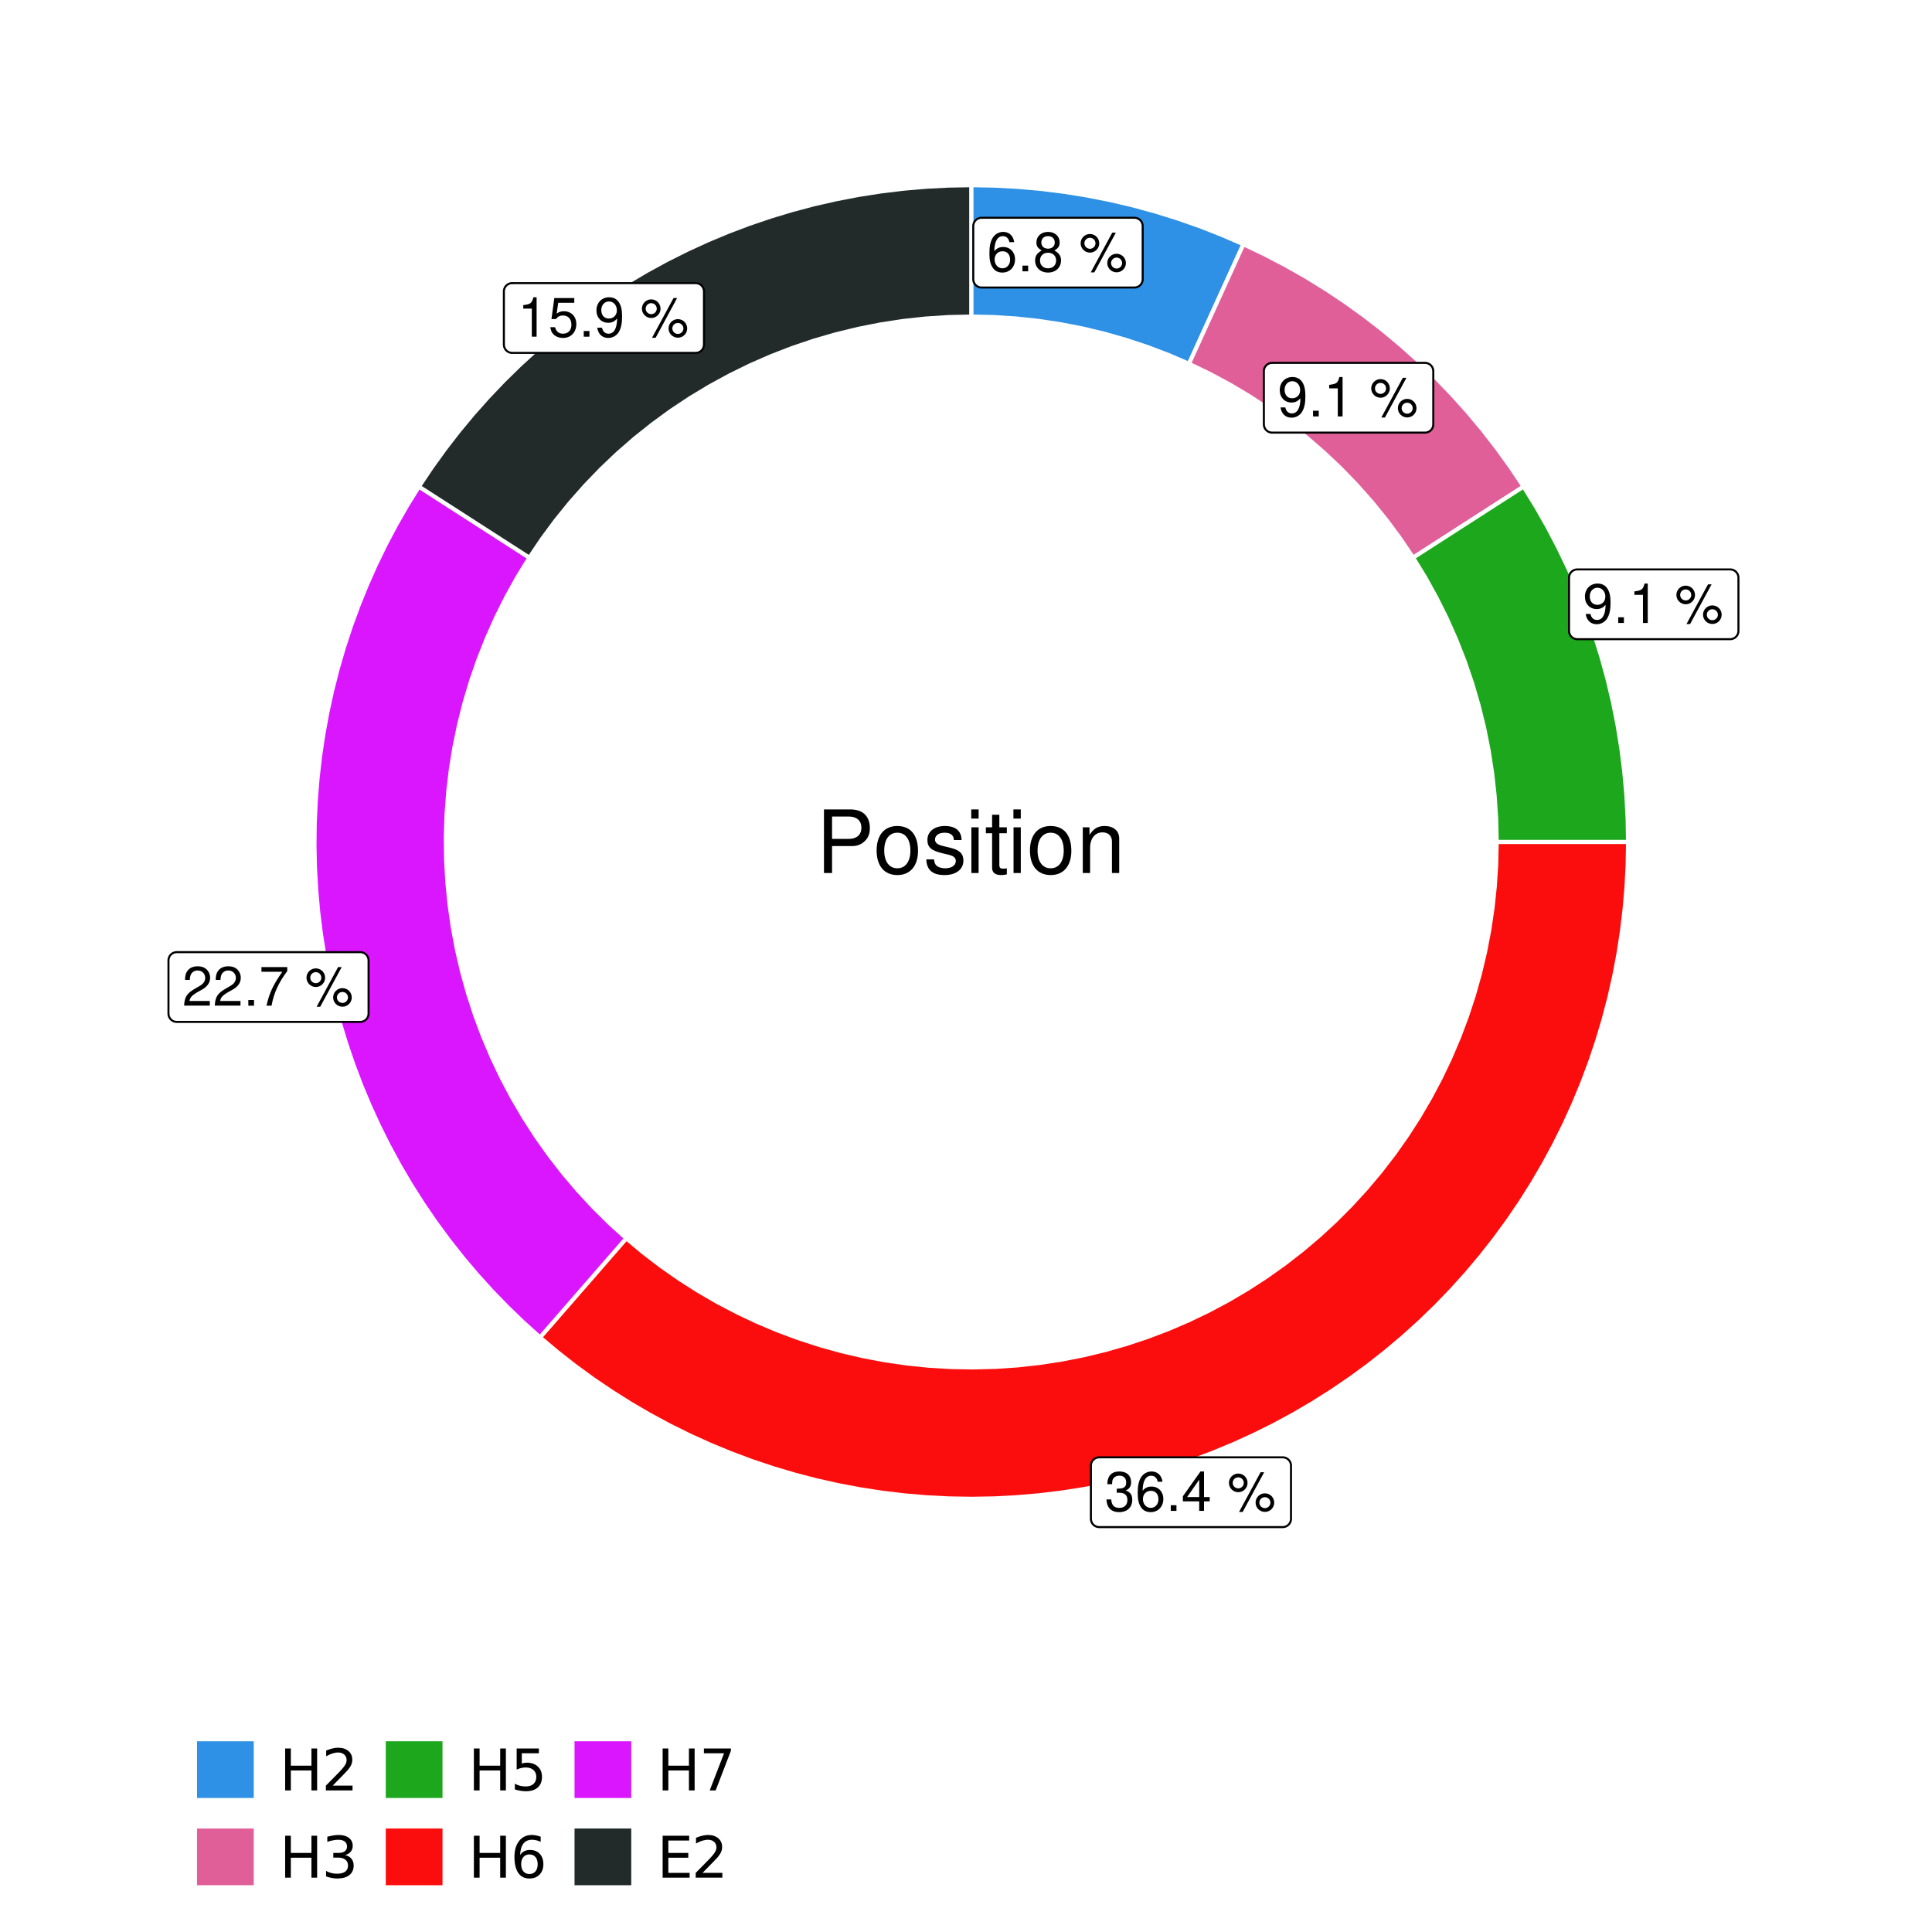
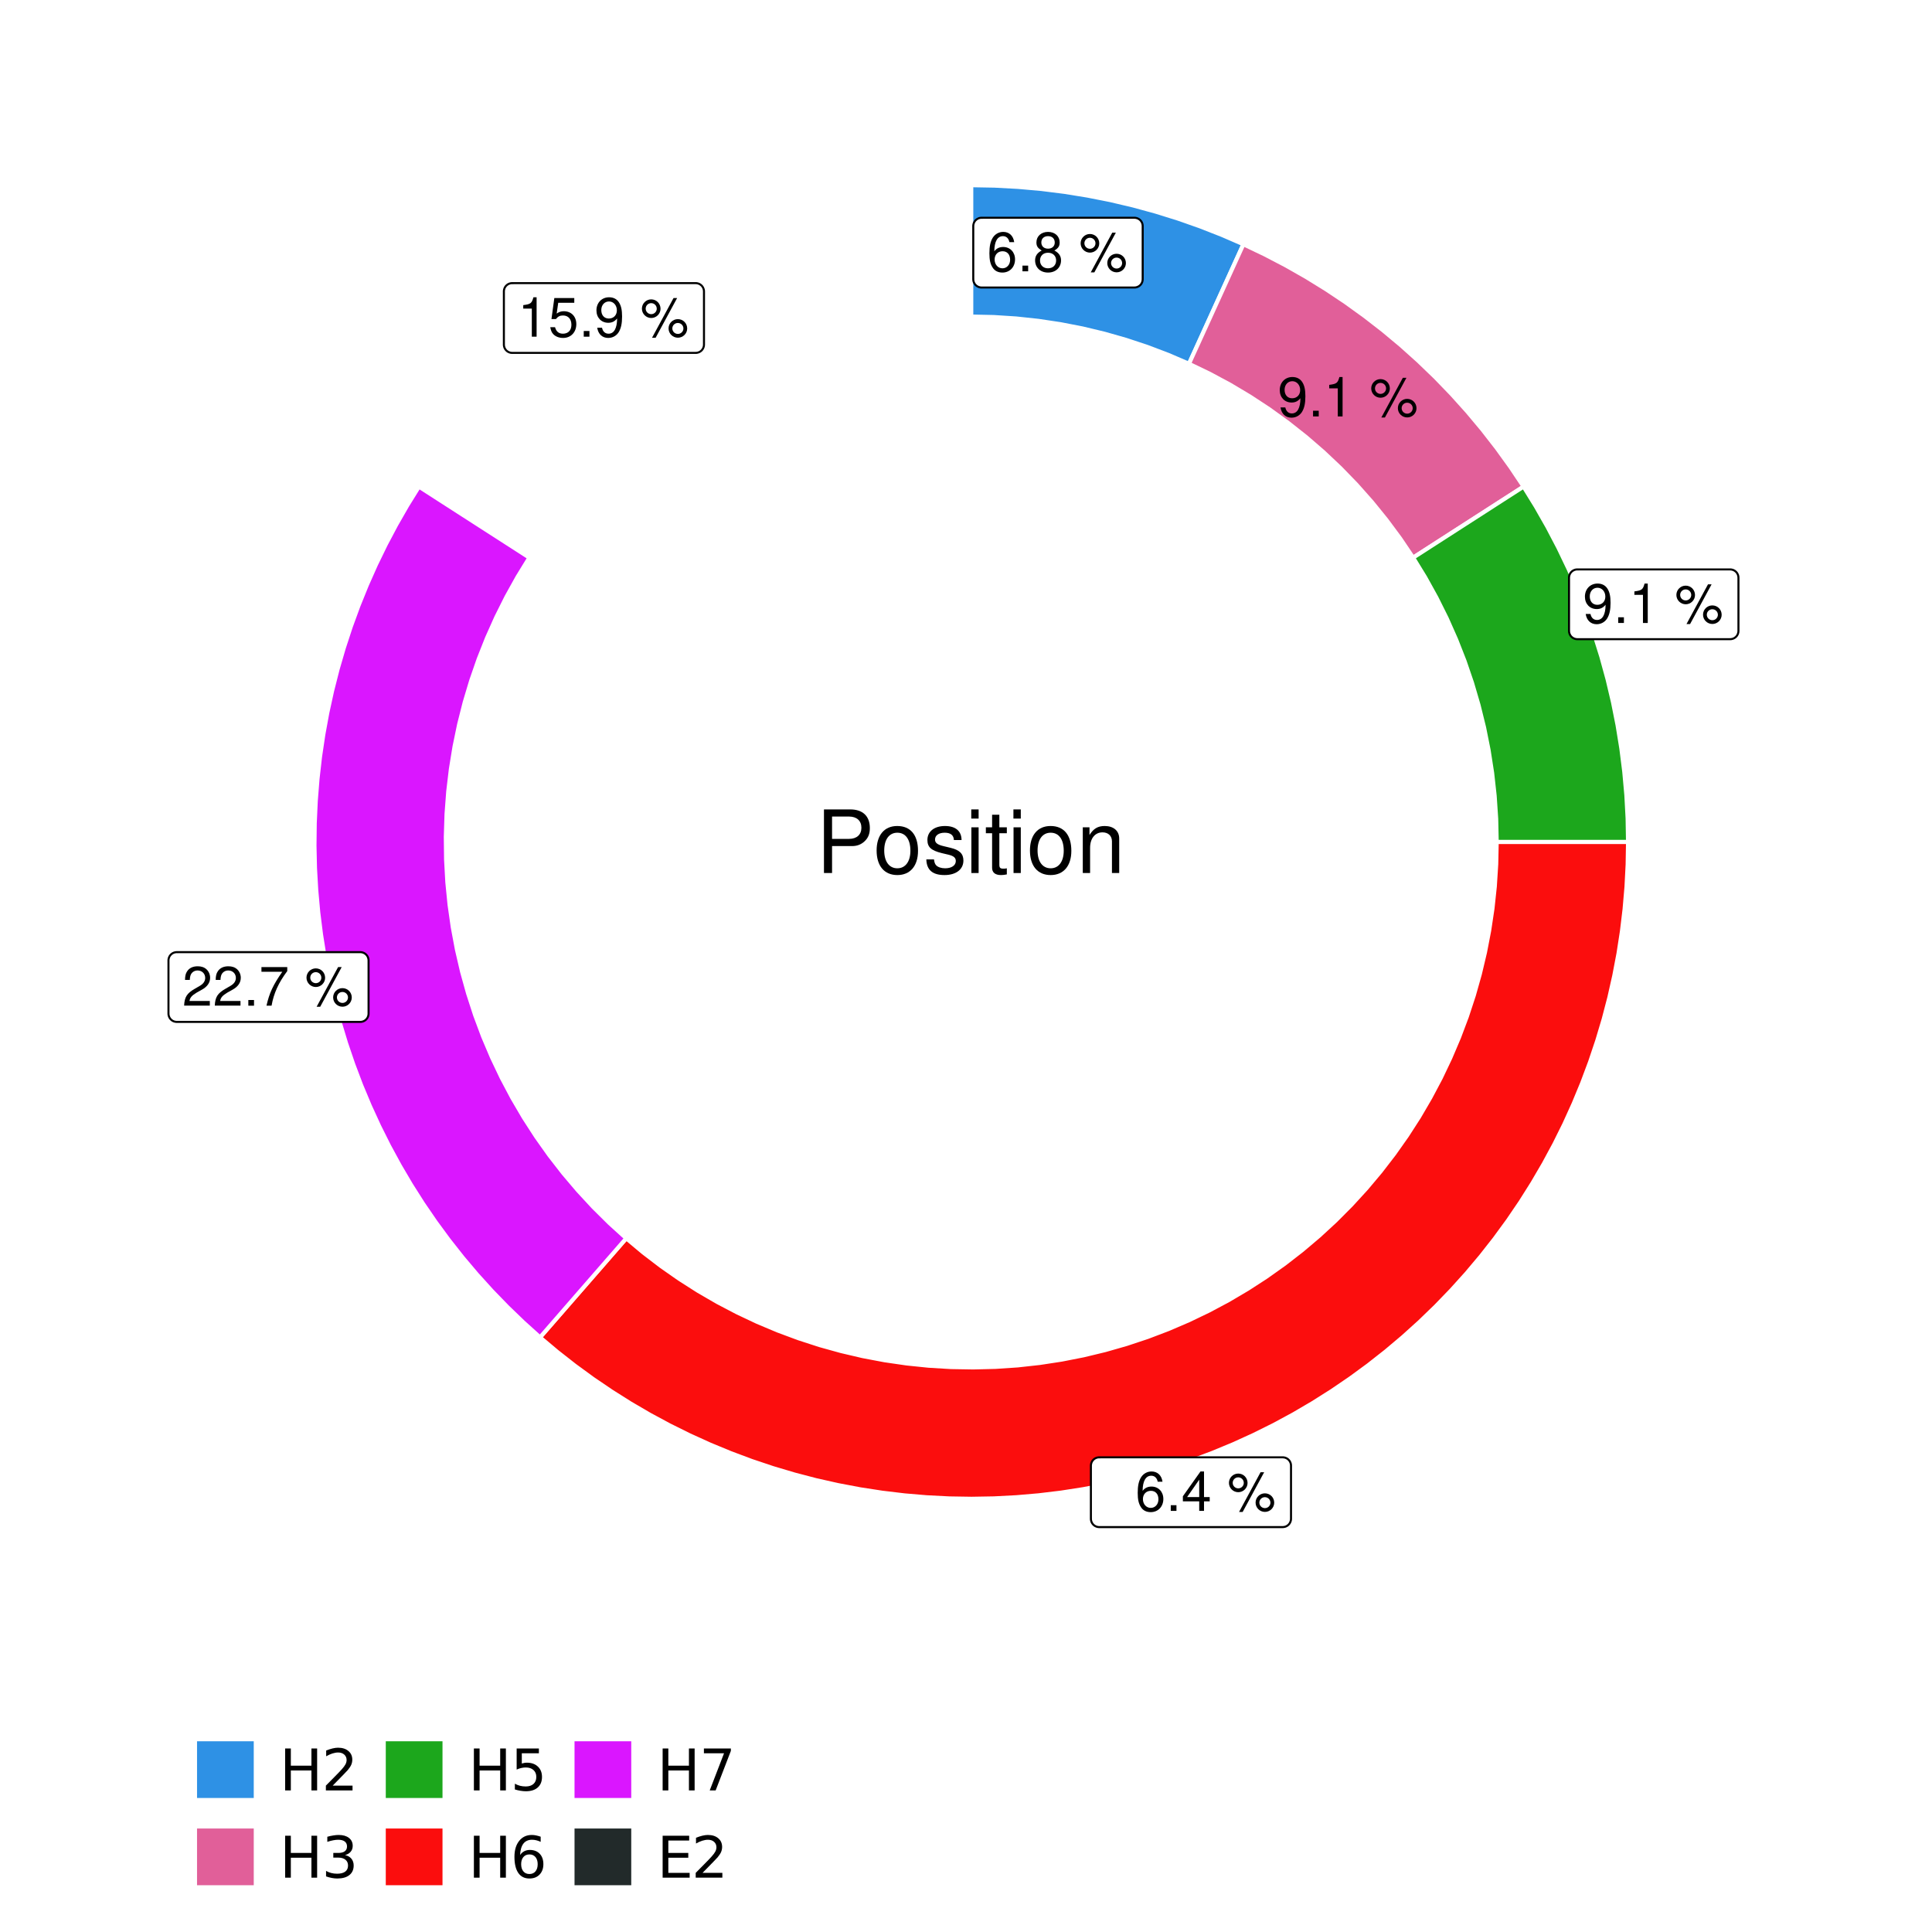
<svg xmlns="http://www.w3.org/2000/svg" xmlns:xlink="http://www.w3.org/1999/xlink" width="504pt" height="504pt" viewBox="0 0 504 504" version="1.1">
  <defs>
    <g>
      <symbol overflow="visible" id="glyph0-0">
        <path style="stroke:none;" d="" />
      </symbol>
      <symbol overflow="visible" id="glyph0-1">
        <path style="stroke:none;" d="M 7.078 -7.609 C 6.844 -9.281 5.766 -10.281 4.219 -10.281 C 3.109 -10.281 2.125 -9.734 1.516 -8.812 C 0.875 -7.812 0.609 -6.562 0.609 -4.688 C 0.609 -2.953 0.859 -1.859 1.469 -0.953 C 2 -0.109 2.891 0.328 4 0.328 C 5.922 0.328 7.297 -1.109 7.297 -3.109 C 7.297 -5 6.016 -6.344 4.203 -6.344 C 3.219 -6.344 2.438 -5.969 1.891 -5.219 C 1.906 -7.766 2.703 -9.172 4.141 -9.172 C 5.016 -9.172 5.625 -8.609 5.828 -7.609 Z M 4.047 -5.234 C 5.266 -5.234 6.016 -4.375 6.016 -3.016 C 6.016 -1.719 5.156 -0.781 4.016 -0.781 C 2.844 -0.781 1.969 -1.766 1.969 -3.078 C 1.969 -4.344 2.812 -5.234 4.047 -5.234 Z M 4.047 -5.234 " />
      </symbol>
      <symbol overflow="visible" id="glyph0-2">
        <path style="stroke:none;" d="M 2.719 -1.484 L 1.234 -1.484 L 1.234 0 L 2.719 0 Z M 2.719 -1.484 " />
      </symbol>
      <symbol overflow="visible" id="glyph0-3">
        <path style="stroke:none;" d="M 5.562 -5.422 C 6.609 -6.062 6.938 -6.562 6.938 -7.531 C 6.938 -9.156 5.703 -10.281 3.906 -10.281 C 2.141 -10.281 0.875 -9.156 0.875 -7.547 C 0.875 -6.562 1.203 -6.078 2.25 -5.422 C 1.094 -4.828 0.531 -4 0.531 -2.859 C 0.531 -0.984 1.906 0.328 3.906 0.328 C 5.906 0.328 7.297 -0.984 7.297 -2.859 C 7.297 -4 6.719 -4.828 5.562 -5.422 Z M 3.906 -9.172 C 4.984 -9.172 5.656 -8.531 5.656 -7.5 C 5.656 -6.547 4.969 -5.906 3.906 -5.906 C 2.844 -5.906 2.156 -6.547 2.156 -7.531 C 2.156 -8.531 2.844 -9.172 3.906 -9.172 Z M 3.906 -4.844 C 5.156 -4.844 6.016 -4.031 6.016 -2.828 C 6.016 -1.594 5.172 -0.781 3.875 -0.781 C 2.656 -0.781 1.812 -1.625 1.812 -2.812 C 1.812 -4.031 2.641 -4.844 3.906 -4.844 Z M 3.906 -4.844 " />
      </symbol>
      <symbol overflow="visible" id="glyph0-4">
        <path style="stroke:none;" d="" />
      </symbol>
      <symbol overflow="visible" id="glyph0-5">
        <path style="stroke:none;" d="M 2.828 -9.734 C 1.5 -9.734 0.406 -8.641 0.406 -7.312 C 0.406 -5.969 1.5 -4.875 2.844 -4.875 C 4.172 -4.875 5.266 -5.969 5.266 -7.281 C 5.266 -8.656 4.188 -9.734 2.828 -9.734 Z M 2.828 -8.75 C 3.641 -8.75 4.281 -8.109 4.281 -7.297 C 4.281 -6.516 3.625 -5.875 2.844 -5.875 C 2.047 -5.875 1.391 -6.516 1.391 -7.312 C 1.391 -8.109 2.031 -8.75 2.828 -8.75 Z M 8.656 -10.078 L 3.047 0.281 L 3.984 0.281 L 9.594 -10.078 Z M 9.781 -4.578 C 8.453 -4.578 7.359 -3.5 7.359 -2.156 C 7.359 -0.812 8.453 0.266 9.797 0.266 C 11.125 0.266 12.219 -0.812 12.219 -2.141 C 12.219 -3.5 11.141 -4.578 9.781 -4.578 Z M 9.781 -3.578 C 10.594 -3.578 11.234 -2.938 11.234 -2.141 C 11.234 -1.359 10.578 -0.719 9.797 -0.719 C 8.984 -0.719 8.344 -1.359 8.344 -2.156 C 8.344 -2.938 8.984 -3.578 9.781 -3.578 Z M 9.781 -3.578 " />
      </symbol>
      <symbol overflow="visible" id="glyph0-6">
        <path style="stroke:none;" d="M 0.75 -2.344 C 1 -0.672 2.078 0.328 3.609 0.328 C 4.734 0.328 5.734 -0.219 6.328 -1.141 C 6.953 -2.141 7.234 -3.391 7.234 -5.266 C 7.234 -7 6.984 -8.094 6.391 -9 C 5.828 -9.844 4.953 -10.281 3.844 -10.281 C 1.922 -10.281 0.547 -8.844 0.547 -6.859 C 0.547 -4.969 1.812 -3.625 3.641 -3.625 C 4.594 -3.625 5.297 -3.969 5.938 -4.75 C 5.922 -2.188 5.141 -0.781 3.703 -0.781 C 2.812 -0.781 2.203 -1.344 2 -2.344 Z M 3.828 -9.188 C 4.984 -9.188 5.875 -8.203 5.875 -6.875 C 5.875 -5.609 5.016 -4.734 3.781 -4.734 C 2.578 -4.734 1.812 -5.594 1.812 -6.953 C 1.812 -8.25 2.656 -9.188 3.828 -9.188 Z M 3.828 -9.188 " />
      </symbol>
      <symbol overflow="visible" id="glyph0-7">
        <path style="stroke:none;" d="M 3.688 -7.328 L 3.688 0 L 4.938 0 L 4.938 -10.281 L 4.109 -10.281 C 3.672 -8.703 3.391 -8.484 1.453 -8.234 L 1.453 -7.328 Z M 3.688 -7.328 " />
      </symbol>
      <symbol overflow="visible" id="glyph0-8">
-         <path style="stroke:none;" d="M 3.141 -4.734 L 3.828 -4.734 C 5.188 -4.734 5.922 -4.094 5.922 -2.859 C 5.922 -1.562 5.141 -0.781 3.844 -0.781 C 2.453 -0.781 1.797 -1.484 1.703 -2.984 L 0.453 -2.984 C 0.516 -2.156 0.656 -1.625 0.891 -1.172 C 1.422 -0.172 2.406 0.328 3.781 0.328 C 5.859 0.328 7.188 -0.922 7.188 -2.875 C 7.188 -4.188 6.703 -4.891 5.484 -5.312 C 6.422 -5.703 6.891 -6.406 6.891 -7.453 C 6.891 -9.219 5.75 -10.281 3.828 -10.281 C 1.797 -10.281 0.719 -9.141 0.672 -6.969 L 1.922 -6.969 C 1.938 -7.594 1.984 -7.953 2.141 -8.266 C 2.438 -8.844 3.062 -9.188 3.844 -9.188 C 4.953 -9.188 5.609 -8.516 5.609 -7.406 C 5.609 -6.688 5.359 -6.234 4.812 -6 C 4.469 -5.859 4.016 -5.797 3.141 -5.781 Z M 3.141 -4.734 " />
-       </symbol>
+         </symbol>
      <symbol overflow="visible" id="glyph0-9">
        <path style="stroke:none;" d="M 4.656 -2.484 L 4.656 0 L 5.906 0 L 5.906 -2.484 L 7.391 -2.484 L 7.391 -3.609 L 5.906 -3.609 L 5.906 -10.281 L 4.984 -10.281 L 0.391 -3.812 L 0.391 -2.484 Z M 4.656 -3.609 L 1.5 -3.609 L 4.656 -8.141 Z M 4.656 -3.609 " />
      </symbol>
      <symbol overflow="visible" id="glyph0-10">
        <path style="stroke:none;" d="M 7.188 -1.234 L 1.891 -1.234 C 2.016 -2.094 2.469 -2.625 3.719 -3.391 L 5.141 -4.188 C 6.547 -4.969 7.266 -6.016 7.266 -7.281 C 7.266 -8.141 6.922 -8.922 6.328 -9.484 C 5.734 -10.031 4.984 -10.281 4.031 -10.281 C 2.766 -10.281 1.812 -9.828 1.25 -8.938 C 0.891 -8.406 0.734 -7.766 0.719 -6.719 L 1.969 -6.719 C 2 -7.422 2.094 -7.828 2.266 -8.172 C 2.594 -8.797 3.234 -9.188 4 -9.188 C 5.141 -9.188 5.984 -8.359 5.984 -7.25 C 5.984 -6.422 5.516 -5.719 4.625 -5.203 L 3.312 -4.438 C 1.203 -3.234 0.594 -2.266 0.484 -0.016 L 7.188 -0.016 Z M 7.188 -1.234 " />
      </symbol>
      <symbol overflow="visible" id="glyph0-11">
        <path style="stroke:none;" d="M 7.391 -10.078 L 0.656 -10.078 L 0.656 -8.844 L 6.094 -8.844 C 3.703 -5.422 2.719 -3.312 1.969 0 L 3.297 0 C 3.859 -3.234 5.125 -6 7.391 -9.031 Z M 7.391 -10.078 " />
      </symbol>
      <symbol overflow="visible" id="glyph0-12">
        <path style="stroke:none;" d="M 6.766 -10.078 L 1.562 -10.078 L 0.812 -4.594 L 1.969 -4.594 C 2.547 -5.297 3.031 -5.531 3.828 -5.531 C 5.172 -5.531 6.016 -4.609 6.016 -3.109 C 6.016 -1.656 5.172 -0.781 3.812 -0.781 C 2.719 -0.781 2.047 -1.344 1.75 -2.469 L 0.5 -2.469 C 0.672 -1.656 0.812 -1.25 1.109 -0.875 C 1.672 -0.109 2.703 0.328 3.844 0.328 C 5.875 0.328 7.297 -1.156 7.297 -3.281 C 7.297 -5.281 5.969 -6.641 4.031 -6.641 C 3.328 -6.641 2.766 -6.453 2.172 -6.031 L 2.578 -8.844 L 6.766 -8.844 Z M 6.766 -10.078 " />
      </symbol>
      <symbol overflow="visible" id="glyph1-0">
        <path style="stroke:none;" d="" />
      </symbol>
      <symbol overflow="visible" id="glyph1-1">
        <path style="stroke:none;" d="M 4.188 -7.031 L 9.406 -7.031 C 10.703 -7.031 11.719 -7.422 12.609 -8.219 C 13.609 -9.125 14.047 -10.203 14.047 -11.719 C 14.047 -14.844 12.203 -16.594 8.922 -16.594 L 2.078 -16.594 L 2.078 0 L 4.188 0 Z M 4.188 -8.906 L 4.188 -14.734 L 8.609 -14.734 C 10.625 -14.734 11.844 -13.641 11.844 -11.812 C 11.844 -10 10.625 -8.906 8.609 -8.906 Z M 4.188 -8.906 " />
      </symbol>
      <symbol overflow="visible" id="glyph1-2">
        <path style="stroke:none;" d="M 6.188 -12.266 C 2.828 -12.266 0.812 -9.875 0.812 -5.875 C 0.812 -1.844 2.828 0.531 6.219 0.531 C 9.578 0.531 11.609 -1.859 11.609 -5.781 C 11.609 -9.922 9.656 -12.266 6.188 -12.266 Z M 6.219 -10.516 C 8.359 -10.516 9.625 -8.766 9.625 -5.812 C 9.625 -2.984 8.312 -1.234 6.219 -1.234 C 4.094 -1.234 2.797 -2.984 2.797 -5.875 C 2.797 -8.766 4.094 -10.516 6.219 -10.516 Z M 6.219 -10.516 " />
      </symbol>
      <symbol overflow="visible" id="glyph1-3">
        <path style="stroke:none;" d="M 9.969 -8.609 C 9.953 -10.953 8.406 -12.266 5.641 -12.266 C 2.875 -12.266 1.062 -10.844 1.062 -8.625 C 1.062 -6.766 2.031 -5.875 4.844 -5.188 L 6.625 -4.766 C 7.938 -4.438 8.469 -3.969 8.469 -3.125 C 8.469 -1.984 7.359 -1.234 5.688 -1.234 C 4.672 -1.234 3.797 -1.531 3.328 -2.031 C 3.031 -2.375 2.891 -2.703 2.781 -3.547 L 0.781 -3.547 C 0.859 -0.797 2.406 0.531 5.531 0.531 C 8.531 0.531 10.453 -0.953 10.453 -3.25 C 10.453 -5.031 9.453 -6.016 7.078 -6.578 L 5.266 -7.016 C 3.703 -7.375 3.047 -7.875 3.047 -8.719 C 3.047 -9.828 4.031 -10.516 5.578 -10.516 C 7.109 -10.516 7.922 -9.859 7.969 -8.609 Z M 9.969 -8.609 " />
      </symbol>
      <symbol overflow="visible" id="glyph1-4">
        <path style="stroke:none;" d="M 3.422 -11.922 L 1.531 -11.922 L 1.531 0 L 3.422 0 Z M 3.422 -16.594 L 1.5 -16.594 L 1.5 -14.203 L 3.422 -14.203 Z M 3.422 -16.594 " />
      </symbol>
      <symbol overflow="visible" id="glyph1-5">
        <path style="stroke:none;" d="M 5.781 -11.922 L 3.828 -11.922 L 3.828 -15.203 L 1.938 -15.203 L 1.938 -11.922 L 0.312 -11.922 L 0.312 -10.375 L 1.938 -10.375 L 1.938 -1.359 C 1.938 -0.141 2.75 0.531 4.234 0.531 C 4.734 0.531 5.141 0.484 5.781 0.359 L 5.781 -1.234 C 5.516 -1.156 5.266 -1.141 4.875 -1.141 C 4.047 -1.141 3.828 -1.359 3.828 -2.203 L 3.828 -10.375 L 5.781 -10.375 Z M 5.781 -11.922 " />
      </symbol>
      <symbol overflow="visible" id="glyph1-6">
        <path style="stroke:none;" d="M 1.594 -11.922 L 1.594 0 L 3.5 0 L 3.5 -6.578 C 3.5 -9.016 4.781 -10.609 6.734 -10.609 C 8.234 -10.609 9.203 -9.703 9.203 -8.266 L 9.203 0 L 11.094 0 L 11.094 -9.016 C 11.094 -11 9.609 -12.266 7.312 -12.266 C 5.531 -12.266 4.391 -11.594 3.344 -9.922 L 3.344 -11.922 Z M 1.594 -11.922 " />
      </symbol>
      <symbol overflow="visible" id="glyph2-0">
        <path style="stroke:none;" d="M 0.75 2.656 L 0.75 -10.578 L 8.25 -10.578 L 8.25 2.656 Z M 1.594 1.812 L 7.406 1.812 L 7.406 -9.734 L 1.594 -9.734 Z M 1.594 1.812 " />
      </symbol>
      <symbol overflow="visible" id="glyph2-1">
        <path style="stroke:none;" d="M 1.469 -10.938 L 2.953 -10.938 L 2.953 -6.453 L 8.328 -6.453 L 8.328 -10.938 L 9.812 -10.938 L 9.812 0 L 8.328 0 L 8.328 -5.203 L 2.953 -5.203 L 2.953 0 L 1.469 0 Z M 1.469 -10.938 " />
      </symbol>
      <symbol overflow="visible" id="glyph2-2">
        <path style="stroke:none;" d="M 2.875 -1.25 L 8.047 -1.25 L 8.047 0 L 1.094 0 L 1.094 -1.25 C 1.656 -1.82 2.422 -2.598 3.391 -3.578 C 4.359 -4.555 4.969 -5.191 5.219 -5.484 C 5.695 -6.016 6.031 -6.461 6.219 -6.828 C 6.406 -7.203 6.5 -7.566 6.5 -7.922 C 6.5 -8.504 6.297 -8.977 5.891 -9.344 C 5.484 -9.707 4.953 -9.891 4.297 -9.891 C 3.828 -9.891 3.332 -9.805 2.812 -9.641 C 2.301 -9.484 1.754 -9.238 1.172 -8.906 L 1.172 -10.406 C 1.766 -10.645 2.32 -10.828 2.844 -10.953 C 3.363 -11.078 3.836 -11.141 4.266 -11.141 C 5.398 -11.141 6.301 -10.852 6.969 -10.281 C 7.645 -9.719 7.984 -8.961 7.984 -8.016 C 7.984 -7.566 7.898 -7.141 7.734 -6.734 C 7.566 -6.328 7.258 -5.852 6.812 -5.312 C 6.688 -5.164 6.297 -4.754 5.641 -4.078 C 4.992 -3.398 4.07 -2.457 2.875 -1.25 Z M 2.875 -1.25 " />
      </symbol>
      <symbol overflow="visible" id="glyph2-3">
        <path style="stroke:none;" d="M 6.094 -5.891 C 6.801 -5.742 7.352 -5.43 7.75 -4.953 C 8.145 -4.473 8.344 -3.879 8.344 -3.172 C 8.344 -2.098 7.969 -1.266 7.219 -0.672 C 6.477 -0.078 5.426 0.219 4.062 0.219 C 3.602 0.219 3.129 0.172 2.641 0.078 C 2.16 -0.016 1.66 -0.148 1.141 -0.328 L 1.141 -1.766 C 1.555 -1.523 2.004 -1.344 2.484 -1.219 C 2.973 -1.094 3.484 -1.031 4.016 -1.031 C 4.941 -1.031 5.648 -1.211 6.141 -1.578 C 6.629 -1.941 6.875 -2.473 6.875 -3.172 C 6.875 -3.816 6.645 -4.32 6.188 -4.688 C 5.738 -5.051 5.113 -5.234 4.312 -5.234 L 3.031 -5.234 L 3.031 -6.453 L 4.359 -6.453 C 5.086 -6.453 5.645 -6.598 6.031 -6.891 C 6.414 -7.18 6.609 -7.598 6.609 -8.141 C 6.609 -8.703 6.41 -9.133 6.016 -9.438 C 5.617 -9.738 5.051 -9.891 4.312 -9.891 C 3.906 -9.891 3.469 -9.844 3 -9.75 C 2.539 -9.664 2.031 -9.531 1.469 -9.344 L 1.469 -10.672 C 2.031 -10.828 2.555 -10.941 3.047 -11.016 C 3.535 -11.098 4 -11.141 4.438 -11.141 C 5.562 -11.141 6.453 -10.883 7.109 -10.375 C 7.766 -9.863 8.094 -9.172 8.094 -8.297 C 8.094 -7.691 7.914 -7.18 7.562 -6.766 C 7.219 -6.348 6.727 -6.055 6.094 -5.891 Z M 6.094 -5.891 " />
      </symbol>
      <symbol overflow="visible" id="glyph2-4">
        <path style="stroke:none;" d="M 1.625 -10.938 L 7.422 -10.938 L 7.422 -9.688 L 2.969 -9.688 L 2.969 -7.016 C 3.188 -7.086 3.398 -7.141 3.609 -7.172 C 3.828 -7.211 4.047 -7.234 4.266 -7.234 C 5.484 -7.234 6.445 -6.895 7.156 -6.219 C 7.875 -5.551 8.234 -4.648 8.234 -3.516 C 8.234 -2.336 7.863 -1.422 7.125 -0.766 C 6.395 -0.109 5.363 0.219 4.031 0.219 C 3.57 0.219 3.102 0.176 2.625 0.094 C 2.156 0.02 1.664 -0.094 1.156 -0.25 L 1.156 -1.75 C 1.594 -1.508 2.047 -1.328 2.516 -1.203 C 2.984 -1.086 3.477 -1.031 4 -1.031 C 4.852 -1.031 5.523 -1.25 6.016 -1.688 C 6.504 -2.133 6.75 -2.742 6.75 -3.516 C 6.75 -4.273 6.504 -4.875 6.016 -5.312 C 5.523 -5.758 4.852 -5.984 4 -5.984 C 3.602 -5.984 3.207 -5.938 2.812 -5.844 C 2.426 -5.758 2.031 -5.625 1.625 -5.438 Z M 1.625 -10.938 " />
      </symbol>
      <symbol overflow="visible" id="glyph2-5">
        <path style="stroke:none;" d="M 4.953 -6.062 C 4.285 -6.062 3.758 -5.832 3.375 -5.375 C 2.988 -4.914 2.797 -4.297 2.797 -3.516 C 2.797 -2.723 2.988 -2.098 3.375 -1.641 C 3.758 -1.18 4.285 -0.953 4.953 -0.953 C 5.617 -0.953 6.145 -1.18 6.531 -1.641 C 6.914 -2.098 7.109 -2.723 7.109 -3.516 C 7.109 -4.297 6.914 -4.914 6.531 -5.375 C 6.145 -5.832 5.617 -6.062 4.953 -6.062 Z M 7.891 -10.688 L 7.891 -9.344 C 7.516 -9.52 7.141 -9.656 6.766 -9.75 C 6.391 -9.844 6.016 -9.891 5.641 -9.891 C 4.66 -9.891 3.91 -9.555 3.391 -8.891 C 2.879 -8.234 2.586 -7.238 2.516 -5.906 C 2.805 -6.332 3.164 -6.66 3.594 -6.891 C 4.031 -7.117 4.516 -7.234 5.047 -7.234 C 6.141 -7.234 7.004 -6.898 7.641 -6.234 C 8.273 -5.566 8.594 -4.66 8.594 -3.516 C 8.594 -2.391 8.258 -1.484 7.594 -0.797 C 6.938 -0.117 6.055 0.219 4.953 0.219 C 3.68 0.219 2.711 -0.266 2.047 -1.234 C 1.379 -2.211 1.047 -3.617 1.047 -5.453 C 1.047 -7.18 1.457 -8.562 2.281 -9.594 C 3.102 -10.625 4.203 -11.141 5.578 -11.141 C 5.953 -11.141 6.328 -11.098 6.703 -11.016 C 7.078 -10.941 7.473 -10.832 7.891 -10.688 Z M 7.891 -10.688 " />
      </symbol>
      <symbol overflow="visible" id="glyph2-6">
        <path style="stroke:none;" d="M 1.234 -10.938 L 8.266 -10.938 L 8.266 -10.312 L 4.297 0 L 2.75 0 L 6.484 -9.688 L 1.234 -9.688 Z M 1.234 -10.938 " />
      </symbol>
      <symbol overflow="visible" id="glyph2-7">
        <path style="stroke:none;" d="M 1.469 -10.938 L 8.391 -10.938 L 8.391 -9.688 L 2.953 -9.688 L 2.953 -6.453 L 8.156 -6.453 L 8.156 -5.203 L 2.953 -5.203 L 2.953 -1.25 L 8.516 -1.25 L 8.516 0 L 1.469 0 Z M 1.469 -10.938 " />
      </symbol>
    </g>
    <clipPath id="clip1">
      <path d="M 30.98 0 L 473.023 0 L 473.023 504 L 30.98 504 Z M 30.98 0 " />
    </clipPath>
    <clipPath id="clip2">
      <path d="M 39.199 5.48 L 467.543 5.48 L 467.543 433.824 L 39.199 433.824 Z M 39.199 5.48 " />
    </clipPath>
  </defs>
  <g id="surface4">
    <rect x="0" y="0" width="504" height="504" style="fill:rgb(100%,100%,100%);fill-opacity:1;stroke:none;" />
    <g clip-path="url(#clip1)" clip-rule="nonzero">
      <path style="fill-rule:nonzero;fill:rgb(100%,100%,100%);fill-opacity:1;stroke-width:1.067;stroke-linecap:round;stroke-linejoin:round;stroke:rgb(100%,100%,100%);stroke-opacity:1;stroke-miterlimit:10;" d="M 30.98 504 L 473.023 504 L 473.023 0 L 30.98 0 Z M 30.98 504 " />
    </g>
    <g clip-path="url(#clip2)" clip-rule="nonzero">
      <path style=" stroke:none;fill-rule:nonzero;fill:rgb(100%,100%,100%);fill-opacity:1;" d="M 39.199 433.824 L 467.543 433.824 L 467.543 5.48 L 39.199 5.48 Z M 39.199 433.824 " />
    </g>
    <path style="fill-rule:nonzero;fill:rgb(18.039%,56.863%,89.804%);fill-opacity:1;stroke-width:1.067;stroke-linecap:butt;stroke-linejoin:miter;stroke:rgb(100%,100%,100%);stroke-opacity:1;stroke-miterlimit:10;" d="M 310.168 94.902 L 313.008 88.664 L 315.848 82.43 L 324.367 63.715 L 318.773 61.289 L 313.094 59.059 L 307.34 57.035 L 301.516 55.219 L 295.633 53.609 L 289.695 52.207 L 283.711 51.023 L 277.688 50.047 L 271.637 49.289 L 265.559 48.75 L 259.469 48.422 L 253.371 48.312 L 253.371 82.582 L 259.223 82.707 L 265.07 83.082 L 270.891 83.707 L 276.68 84.578 L 282.43 85.695 L 288.125 87.062 L 293.758 88.668 L 299.312 90.512 L 304.789 92.59 Z M 310.168 94.902 " />
    <path style="fill-rule:nonzero;fill:rgb(88.235%,37.255%,60%);fill-opacity:1;stroke-width:1.067;stroke-linecap:butt;stroke-linejoin:miter;stroke:rgb(100%,100%,100%);stroke-opacity:1;stroke-miterlimit:10;" d="M 368.637 145.48 L 374.402 141.77 L 380.164 138.062 L 385.93 134.355 L 391.691 130.645 L 397.457 126.938 L 394.051 121.848 L 390.465 116.883 L 386.707 112.051 L 382.777 107.355 L 378.684 102.805 L 374.43 98.402 L 370.02 94.156 L 365.461 90.066 L 360.762 86.145 L 355.922 82.395 L 350.953 78.816 L 345.859 75.422 L 340.645 72.207 L 335.32 69.184 L 329.895 66.352 L 324.367 63.715 L 315.848 82.43 L 313.008 88.664 L 310.168 94.902 L 315.598 97.52 L 320.906 100.375 L 326.086 103.461 L 331.125 106.77 L 336.012 110.297 L 340.742 114.039 L 345.301 117.98 L 349.684 122.121 L 353.879 126.449 L 357.879 130.961 L 361.676 135.641 L 365.266 140.484 Z M 368.637 145.48 " />
    <path style="fill-rule:nonzero;fill:rgb(10.98%,65.49%,10.98%);fill-opacity:1;stroke-width:1.067;stroke-linecap:butt;stroke-linejoin:miter;stroke:rgb(100%,100%,100%);stroke-opacity:1;stroke-miterlimit:10;" d="M 390.441 219.652 L 424.707 219.652 L 424.598 213.531 L 424.27 207.418 L 423.723 201.316 L 422.961 195.242 L 421.98 189.199 L 420.785 183.195 L 419.375 177.238 L 417.754 171.332 L 415.922 165.492 L 413.883 159.719 L 411.641 154.02 L 409.195 148.41 L 406.547 142.887 L 403.707 137.465 L 400.676 132.145 L 397.457 126.938 L 391.691 130.645 L 385.93 134.355 L 380.164 138.062 L 374.402 141.77 L 368.637 145.48 L 371.789 150.621 L 374.707 155.895 L 377.395 161.289 L 379.84 166.801 L 382.043 172.41 L 383.996 178.113 L 385.695 183.898 L 387.141 189.75 L 388.324 195.66 L 389.25 201.617 L 389.91 207.609 L 390.309 213.625 Z M 390.441 219.652 " />
    <path style="fill-rule:nonzero;fill:rgb(98.431%,5.098%,5.098%);fill-opacity:1;stroke-width:1.067;stroke-linecap:butt;stroke-linejoin:miter;stroke:rgb(100%,100%,100%);stroke-opacity:1;stroke-miterlimit:10;" d="M 163.371 323.035 L 158.871 328.207 L 149.871 338.543 L 145.371 343.715 L 140.871 348.883 L 145.348 352.648 L 149.949 356.258 L 154.672 359.707 L 159.512 362.992 L 164.457 366.113 L 169.508 369.062 L 174.656 371.836 L 179.895 374.434 L 185.219 376.852 L 190.625 379.086 L 196.102 381.137 L 201.648 382.996 L 207.254 384.664 L 212.91 386.145 L 218.617 387.426 L 224.363 388.516 L 230.145 389.406 L 235.949 390.102 L 241.777 390.598 L 247.617 390.895 L 253.465 390.988 L 259.312 390.887 L 265.156 390.582 L 270.98 390.082 L 276.789 389.383 L 282.566 388.484 L 288.312 387.387 L 294.016 386.098 L 299.672 384.613 L 305.277 382.938 L 310.82 381.07 L 316.293 379.016 L 321.695 376.777 L 327.02 374.352 L 332.258 371.75 L 337.402 368.969 L 342.449 366.012 L 347.391 362.887 L 352.227 359.594 L 356.945 356.141 L 361.543 352.527 L 366.012 348.758 L 370.355 344.836 L 374.559 340.77 L 378.621 336.566 L 382.539 332.223 L 386.305 327.75 L 389.918 323.148 L 393.371 318.426 L 396.66 313.594 L 399.781 308.648 L 402.734 303.598 L 405.512 298.453 L 408.113 293.215 L 410.531 287.891 L 412.77 282.484 L 414.82 277.008 L 416.684 271.465 L 418.359 265.863 L 419.84 260.203 L 421.125 254.5 L 422.219 248.754 L 423.113 242.973 L 423.809 237.168 L 424.309 231.34 L 424.609 225.5 L 424.707 219.652 L 390.441 219.652 L 390.316 225.457 L 389.949 231.25 L 389.336 237.02 L 388.477 242.762 L 387.379 248.461 L 386.039 254.109 L 384.461 259.695 L 382.648 265.211 L 380.602 270.645 L 378.328 275.984 L 375.832 281.227 L 373.113 286.355 L 370.184 291.367 L 367.043 296.246 L 363.695 300.992 L 360.152 305.59 L 356.418 310.035 L 352.5 314.316 L 348.402 318.43 L 344.137 322.363 L 339.707 326.113 L 335.121 329.676 L 330.387 333.039 L 325.52 336.195 L 320.52 339.148 L 315.398 341.883 L 310.168 344.398 L 304.836 346.691 L 299.41 348.758 L 293.902 350.59 L 288.32 352.191 L 282.68 353.551 L 276.984 354.672 L 271.246 355.551 L 265.477 356.188 L 259.684 356.574 L 253.879 356.719 L 248.074 356.621 L 242.281 356.273 L 236.508 355.68 L 230.762 354.844 L 225.059 353.766 L 219.406 352.445 L 213.812 350.891 L 208.293 349.098 L 202.852 347.074 L 197.5 344.82 L 192.254 342.34 L 187.113 339.645 L 182.09 336.73 L 177.199 333.609 L 172.441 330.281 L 167.828 326.754 Z M 163.371 323.035 " />
    <path style="fill-rule:nonzero;fill:rgb(85.49%,8.627%,100%);fill-opacity:1;stroke-width:1.067;stroke-linecap:butt;stroke-linejoin:miter;stroke:rgb(100%,100%,100%);stroke-opacity:1;stroke-miterlimit:10;" d="M 138.102 145.48 L 132.34 141.77 L 126.574 138.062 L 120.812 134.355 L 115.047 130.645 L 109.285 126.938 L 106.219 131.883 L 103.324 136.93 L 100.602 142.07 L 98.055 147.305 L 95.691 152.617 L 93.504 158.012 L 91.504 163.473 L 89.691 169 L 88.062 174.59 L 86.629 180.227 L 85.387 185.91 L 84.34 191.633 L 83.484 197.391 L 82.828 203.172 L 82.367 208.969 L 82.102 214.781 L 82.035 220.602 L 82.164 226.418 L 82.496 232.227 L 83.02 238.02 L 83.742 243.793 L 84.66 249.539 L 85.77 255.25 L 87.078 260.918 L 88.574 266.543 L 90.262 272.109 L 92.137 277.617 L 94.195 283.059 L 96.441 288.426 L 98.867 293.715 L 101.469 298.918 L 104.25 304.031 L 107.199 309.043 L 110.32 313.957 L 113.605 318.758 L 117.051 323.445 L 120.652 328.016 L 124.406 332.457 L 128.312 336.773 L 132.359 340.949 L 136.551 344.988 L 140.871 348.883 L 145.371 343.715 L 149.871 338.543 L 158.871 328.207 L 163.371 323.035 L 158.988 319.051 L 154.781 314.883 L 150.758 310.531 L 146.93 306.016 L 143.297 301.336 L 139.871 296.504 L 136.656 291.527 L 133.66 286.418 L 130.887 281.18 L 128.344 275.832 L 126.031 270.379 L 123.957 264.828 L 122.129 259.195 L 120.543 253.488 L 119.203 247.715 L 118.117 241.895 L 117.281 236.027 L 116.699 230.133 L 116.375 224.219 L 116.305 218.293 L 116.492 212.375 L 116.934 206.465 L 117.633 200.582 L 118.582 194.738 L 119.785 188.938 L 121.238 183.191 L 122.938 177.52 L 124.879 171.922 L 127.062 166.414 L 129.48 161.008 L 132.129 155.707 L 135.004 150.531 Z M 138.102 145.48 " />
-     <path style="fill-rule:nonzero;fill:rgb(13.333%,16.471%,16.471%);fill-opacity:1;stroke-width:1.067;stroke-linecap:butt;stroke-linejoin:miter;stroke:rgb(100%,100%,100%);stroke-opacity:1;stroke-miterlimit:10;" d="M 253.371 82.582 L 253.371 48.312 L 247.469 48.414 L 241.574 48.719 L 235.695 49.227 L 229.836 49.938 L 224.004 50.848 L 218.207 51.961 L 212.453 53.27 L 206.746 54.781 L 201.094 56.484 L 195.508 58.379 L 189.984 60.469 L 184.539 62.746 L 179.176 65.211 L 173.902 67.855 L 168.723 70.684 L 163.641 73.688 L 158.668 76.867 L 153.805 80.211 L 149.062 83.723 L 144.441 87.398 L 139.949 91.227 L 135.594 95.211 L 131.379 99.34 L 127.309 103.613 L 123.387 108.023 L 119.617 112.566 L 116.008 117.238 L 112.562 122.031 L 109.285 126.938 L 115.047 130.645 L 120.812 134.355 L 126.574 138.062 L 132.34 141.77 L 138.102 145.48 L 141.43 140.543 L 144.973 135.758 L 148.715 131.133 L 152.66 126.672 L 156.793 122.383 L 161.105 118.281 L 165.594 114.371 L 170.25 110.66 L 175.059 107.152 L 180.02 103.859 L 185.117 100.785 L 190.344 97.934 L 195.688 95.309 L 201.141 92.922 L 206.691 90.773 L 212.332 88.867 L 218.051 87.211 L 223.836 85.801 L 229.676 84.645 L 235.559 83.742 L 241.477 83.098 L 247.418 82.711 Z M 253.371 82.582 " />
    <path style="fill-rule:nonzero;fill:rgb(100%,100%,100%);fill-opacity:1;stroke-width:0.533;stroke-linecap:round;stroke-linejoin:round;stroke:rgb(0%,0%,0%);stroke-opacity:1;stroke-miterlimit:10;" d="M 256.055 75.004 L 295.938 75.004 L 295.848 75.004 L 296.195 74.988 L 296.535 74.918 L 296.863 74.797 L 297.164 74.621 L 297.434 74.402 L 297.664 74.141 L 297.848 73.848 L 297.984 73.527 L 298.066 73.191 L 298.094 72.844 L 298.094 58.965 L 298.066 58.617 L 297.984 58.281 L 297.848 57.961 L 297.664 57.668 L 297.434 57.406 L 297.164 57.188 L 296.863 57.012 L 296.535 56.891 L 296.195 56.82 L 295.938 56.805 L 256.055 56.805 L 256.316 56.82 L 255.969 56.805 L 255.625 56.848 L 255.289 56.945 L 254.977 57.094 L 254.691 57.293 L 254.438 57.531 L 254.23 57.809 L 254.07 58.117 L 253.957 58.449 L 253.902 58.789 L 253.895 58.965 L 253.895 72.844 L 253.902 72.672 L 253.902 73.02 L 253.957 73.363 L 254.07 73.691 L 254.23 74 L 254.438 74.277 L 254.691 74.52 L 254.977 74.715 L 255.289 74.863 L 255.625 74.961 L 255.969 75.004 Z M 256.055 75.004 " />
    <g style="fill:rgb(0%,0%,0%);fill-opacity:1;">
      <use xlink:href="#glyph0-1" x="257.496" y="70.776" />
      <use xlink:href="#glyph0-2" x="265.496" y="70.776" />
      <use xlink:href="#glyph0-3" x="269.496" y="70.776" />
      <use xlink:href="#glyph0-4" x="277.496" y="70.776" />
      <use xlink:href="#glyph0-5" x="281.496" y="70.776" />
    </g>
-     <path style="fill-rule:nonzero;fill:rgb(100%,100%,100%);fill-opacity:1;stroke-width:0.533;stroke-linecap:round;stroke-linejoin:round;stroke:rgb(0%,0%,0%);stroke-opacity:1;stroke-miterlimit:10;" d="M 331.863 112.859 L 371.742 112.859 L 371.656 112.859 L 372.004 112.844 L 372.344 112.777 L 372.668 112.652 L 372.969 112.48 L 373.238 112.258 L 373.469 112 L 373.656 111.703 L 373.789 111.387 L 373.875 111.047 L 373.902 110.699 L 373.902 96.82 L 373.875 96.477 L 373.789 96.137 L 373.656 95.816 L 373.469 95.523 L 373.238 95.262 L 372.969 95.043 L 372.668 94.871 L 372.344 94.746 L 372.004 94.676 L 371.742 94.66 L 331.863 94.66 L 332.121 94.676 L 331.773 94.664 L 331.43 94.703 L 331.098 94.801 L 330.781 94.949 L 330.496 95.148 L 330.246 95.391 L 330.035 95.668 L 329.875 95.973 L 329.766 96.305 L 329.707 96.648 L 329.703 96.82 L 329.703 110.699 L 329.707 110.527 L 329.707 110.875 L 329.766 111.219 L 329.875 111.547 L 330.035 111.855 L 330.246 112.133 L 330.496 112.375 L 330.781 112.57 L 331.098 112.723 L 331.43 112.816 L 331.773 112.859 Z M 331.863 112.859 " />
    <g style="fill:rgb(0%,0%,0%);fill-opacity:1;">
      <use xlink:href="#glyph0-6" x="333.301" y="108.632" />
      <use xlink:href="#glyph0-2" x="341.301" y="108.632" />
      <use xlink:href="#glyph0-7" x="345.301" y="108.632" />
      <use xlink:href="#glyph0-4" x="353.301" y="108.632" />
      <use xlink:href="#glyph0-5" x="357.301" y="108.632" />
    </g>
    <path style="fill-rule:nonzero;fill:rgb(100%,100%,100%);fill-opacity:1;stroke-width:0.533;stroke-linecap:round;stroke-linejoin:round;stroke:rgb(0%,0%,0%);stroke-opacity:1;stroke-miterlimit:10;" d="M 411.469 166.742 L 451.348 166.742 L 451.262 166.742 L 451.609 166.727 L 451.949 166.656 L 452.277 166.535 L 452.578 166.359 L 452.848 166.141 L 453.078 165.879 L 453.262 165.586 L 453.398 165.266 L 453.48 164.93 L 453.508 164.582 L 453.508 150.703 L 453.48 150.355 L 453.398 150.02 L 453.262 149.699 L 453.078 149.406 L 452.848 149.145 L 452.578 148.926 L 452.277 148.75 L 451.949 148.629 L 451.609 148.559 L 451.348 148.543 L 411.469 148.543 L 411.73 148.559 L 411.383 148.543 L 411.039 148.586 L 410.703 148.684 L 410.391 148.832 L 410.102 149.027 L 409.852 149.27 L 409.645 149.547 L 409.484 149.855 L 409.371 150.184 L 409.316 150.527 L 409.309 150.703 L 409.309 164.582 L 409.316 164.41 L 409.316 164.758 L 409.371 165.098 L 409.484 165.43 L 409.645 165.738 L 409.852 166.016 L 410.102 166.254 L 410.391 166.453 L 410.703 166.602 L 411.039 166.699 L 411.383 166.742 Z M 411.469 166.742 " />
    <g style="fill:rgb(0%,0%,0%);fill-opacity:1;">
      <use xlink:href="#glyph0-6" x="412.91" y="162.511" />
      <use xlink:href="#glyph0-2" x="420.91" y="162.511" />
      <use xlink:href="#glyph0-7" x="424.91" y="162.511" />
      <use xlink:href="#glyph0-4" x="432.91" y="162.511" />
      <use xlink:href="#glyph0-5" x="436.91" y="162.511" />
    </g>
    <path style="fill-rule:nonzero;fill:rgb(100%,100%,100%);fill-opacity:1;stroke-width:0.533;stroke-linecap:round;stroke-linejoin:round;stroke:rgb(0%,0%,0%);stroke-opacity:1;stroke-miterlimit:10;" d="M 286.742 398.371 L 334.625 398.371 L 334.535 398.371 L 334.883 398.355 L 335.227 398.285 L 335.551 398.164 L 335.852 397.988 L 336.121 397.77 L 336.352 397.508 L 336.535 397.215 L 336.672 396.895 L 336.758 396.559 L 336.785 396.211 L 336.785 382.332 L 336.758 381.984 L 336.672 381.648 L 336.535 381.328 L 336.352 381.035 L 336.121 380.773 L 335.852 380.555 L 335.551 380.379 L 335.227 380.258 L 334.883 380.188 L 334.625 380.172 L 286.742 380.172 L 287.004 380.188 L 286.656 380.172 L 286.312 380.215 L 285.977 380.312 L 285.664 380.461 L 285.379 380.66 L 285.129 380.898 L 284.918 381.176 L 284.758 381.484 L 284.648 381.816 L 284.59 382.156 L 284.582 382.332 L 284.582 396.211 L 284.59 396.039 L 284.59 396.387 L 284.648 396.73 L 284.758 397.059 L 284.918 397.367 L 285.129 397.645 L 285.379 397.887 L 285.664 398.082 L 285.977 398.23 L 286.312 398.328 L 286.656 398.371 Z M 286.742 398.371 " />
    <g style="fill:rgb(0%,0%,0%);fill-opacity:1;">
      <use xlink:href="#glyph0-8" x="288.184" y="394.144" />
      <use xlink:href="#glyph0-1" x="296.184" y="394.144" />
      <use xlink:href="#glyph0-2" x="304.184" y="394.144" />
      <use xlink:href="#glyph0-9" x="308.184" y="394.144" />
      <use xlink:href="#glyph0-4" x="316.184" y="394.144" />
      <use xlink:href="#glyph0-5" x="320.184" y="394.144" />
    </g>
    <path style="fill-rule:nonzero;fill:rgb(100%,100%,100%);fill-opacity:1;stroke-width:0.533;stroke-linecap:round;stroke-linejoin:round;stroke:rgb(0%,0%,0%);stroke-opacity:1;stroke-miterlimit:10;" d="M 46.109 266.586 L 93.988 266.586 L 93.902 266.582 L 94.25 266.57 L 94.59 266.5 L 94.914 266.375 L 95.215 266.203 L 95.484 265.98 L 95.715 265.723 L 95.898 265.43 L 96.035 265.109 L 96.121 264.77 L 96.148 264.426 L 96.148 250.543 L 96.121 250.199 L 96.035 249.859 L 95.898 249.539 L 95.715 249.246 L 95.484 248.988 L 95.215 248.766 L 94.914 248.594 L 94.59 248.469 L 94.25 248.398 L 93.988 248.383 L 46.109 248.383 L 46.367 248.398 L 46.02 248.387 L 45.676 248.43 L 45.34 248.523 L 45.027 248.672 L 44.742 248.871 L 44.492 249.113 L 44.281 249.391 L 44.121 249.699 L 44.012 250.027 L 43.953 250.371 L 43.949 250.543 L 43.949 264.426 L 43.953 264.25 L 43.953 264.598 L 44.012 264.941 L 44.121 265.27 L 44.281 265.578 L 44.492 265.855 L 44.742 266.098 L 45.027 266.297 L 45.34 266.445 L 45.676 266.539 L 46.02 266.582 Z M 46.109 266.586 " />
    <g style="fill:rgb(0%,0%,0%);fill-opacity:1;">
      <use xlink:href="#glyph0-10" x="47.547" y="262.354" />
      <use xlink:href="#glyph0-10" x="55.547" y="262.354" />
      <use xlink:href="#glyph0-2" x="63.547" y="262.354" />
      <use xlink:href="#glyph0-11" x="67.547" y="262.354" />
      <use xlink:href="#glyph0-4" x="75.547" y="262.354" />
      <use xlink:href="#glyph0-5" x="79.547" y="262.354" />
    </g>
    <path style="fill-rule:nonzero;fill:rgb(100%,100%,100%);fill-opacity:1;stroke-width:0.533;stroke-linecap:round;stroke-linejoin:round;stroke:rgb(0%,0%,0%);stroke-opacity:1;stroke-miterlimit:10;" d="M 133.605 92.059 L 181.488 92.059 L 181.398 92.059 L 181.746 92.043 L 182.09 91.973 L 182.414 91.852 L 182.715 91.676 L 182.984 91.457 L 183.215 91.195 L 183.398 90.902 L 183.535 90.582 L 183.621 90.246 L 183.648 89.898 L 183.648 76.02 L 183.621 75.672 L 183.535 75.336 L 183.398 75.016 L 183.215 74.723 L 182.984 74.461 L 182.715 74.242 L 182.414 74.066 L 182.09 73.945 L 181.746 73.875 L 181.488 73.859 L 133.605 73.859 L 133.867 73.875 L 133.52 73.859 L 133.176 73.902 L 132.84 74 L 132.527 74.148 L 132.242 74.348 L 131.992 74.586 L 131.781 74.863 L 131.621 75.172 L 131.512 75.504 L 131.453 75.844 L 131.449 76.02 L 131.449 89.898 L 131.453 89.727 L 131.453 90.074 L 131.512 90.418 L 131.621 90.746 L 131.781 91.055 L 131.992 91.332 L 132.242 91.574 L 132.527 91.77 L 132.84 91.918 L 133.176 92.016 L 133.52 92.059 Z M 133.605 92.059 " />
    <g style="fill:rgb(0%,0%,0%);fill-opacity:1;">
      <use xlink:href="#glyph0-7" x="135.047" y="87.831" />
      <use xlink:href="#glyph0-12" x="143.047" y="87.831" />
      <use xlink:href="#glyph0-2" x="151.047" y="87.831" />
      <use xlink:href="#glyph0-6" x="155.047" y="87.831" />
      <use xlink:href="#glyph0-4" x="163.047" y="87.831" />
      <use xlink:href="#glyph0-5" x="167.047" y="87.831" />
    </g>
    <g style="fill:rgb(0%,0%,0%);fill-opacity:1;">
      <use xlink:href="#glyph1-1" x="212.871" y="227.746" />
      <use xlink:href="#glyph1-2" x="227.871" y="227.746" />
      <use xlink:href="#glyph1-3" x="240.871" y="227.746" />
      <use xlink:href="#glyph1-4" x="251.871" y="227.746" />
      <use xlink:href="#glyph1-5" x="256.871" y="227.746" />
      <use xlink:href="#glyph1-4" x="262.871" y="227.746" />
      <use xlink:href="#glyph1-2" x="267.871" y="227.746" />
      <use xlink:href="#glyph1-6" x="280.871" y="227.746" />
    </g>
    <path style=" stroke:none;fill-rule:nonzero;fill:rgb(100%,100%,100%);fill-opacity:1;" d="M 39.199 498.52 L 197.875 498.52 L 197.875 447.52 L 39.199 447.52 Z M 39.199 498.52 " />
    <path style=" stroke:none;fill-rule:nonzero;fill:rgb(100%,100%,100%);fill-opacity:1;" d="M 50.156 470.281 L 67.438 470.281 L 67.438 453 L 50.156 453 Z M 50.156 470.281 " />
    <path style="fill-rule:nonzero;fill:rgb(18.039%,56.863%,89.804%);fill-opacity:1;stroke-width:1.067;stroke-linecap:butt;stroke-linejoin:miter;stroke:rgb(100%,100%,100%);stroke-opacity:1;stroke-miterlimit:10;" d="M 50.867 469.574 L 66.73 469.574 L 66.73 453.711 L 50.867 453.711 Z M 50.867 469.574 " />
    <path style=" stroke:none;fill-rule:nonzero;fill:rgb(100%,100%,100%);fill-opacity:1;" d="M 50.156 493.043 L 67.438 493.043 L 67.438 475.762 L 50.156 475.762 Z M 50.156 493.043 " />
    <path style="fill-rule:nonzero;fill:rgb(88.235%,37.255%,60%);fill-opacity:1;stroke-width:1.067;stroke-linecap:butt;stroke-linejoin:miter;stroke:rgb(100%,100%,100%);stroke-opacity:1;stroke-miterlimit:10;" d="M 50.867 492.332 L 66.73 492.332 L 66.73 476.469 L 50.867 476.469 Z M 50.867 492.332 " />
    <path style=" stroke:none;fill-rule:nonzero;fill:rgb(100%,100%,100%);fill-opacity:1;" d="M 99.395 470.281 L 116.676 470.281 L 116.676 453 L 99.395 453 Z M 99.395 470.281 " />
-     <path style="fill-rule:nonzero;fill:rgb(10.98%,65.49%,10.98%);fill-opacity:1;stroke-width:1.067;stroke-linecap:butt;stroke-linejoin:miter;stroke:rgb(100%,100%,100%);stroke-opacity:1;stroke-miterlimit:10;" d="M 100.105 469.574 L 115.969 469.574 L 115.969 453.711 L 100.105 453.711 Z M 100.105 469.574 " />
+     <path style="fill-rule:nonzero;fill:rgb(10.98%,65.49%,10.98%);fill-opacity:1;stroke-width:1.067;stroke-linecap:butt;stroke-linejoin:miter;stroke:rgb(100%,100%,100%);stroke-opacity:1;stroke-miterlimit:10;" d="M 100.105 469.574 L 115.969 469.574 L 115.969 453.711 L 100.105 453.711 Z " />
    <path style=" stroke:none;fill-rule:nonzero;fill:rgb(100%,100%,100%);fill-opacity:1;" d="M 99.395 493.043 L 116.676 493.043 L 116.676 475.762 L 99.395 475.762 Z M 99.395 493.043 " />
    <path style="fill-rule:nonzero;fill:rgb(98.431%,5.098%,5.098%);fill-opacity:1;stroke-width:1.067;stroke-linecap:butt;stroke-linejoin:miter;stroke:rgb(100%,100%,100%);stroke-opacity:1;stroke-miterlimit:10;" d="M 100.105 492.332 L 115.969 492.332 L 115.969 476.469 L 100.105 476.469 Z M 100.105 492.332 " />
    <path style=" stroke:none;fill-rule:nonzero;fill:rgb(100%,100%,100%);fill-opacity:1;" d="M 148.633 470.281 L 165.914 470.281 L 165.914 453 L 148.633 453 Z M 148.633 470.281 " />
    <path style="fill-rule:nonzero;fill:rgb(85.49%,8.627%,100%);fill-opacity:1;stroke-width:1.067;stroke-linecap:butt;stroke-linejoin:miter;stroke:rgb(100%,100%,100%);stroke-opacity:1;stroke-miterlimit:10;" d="M 149.344 469.574 L 165.207 469.574 L 165.207 453.711 L 149.344 453.711 Z M 149.344 469.574 " />
    <path style=" stroke:none;fill-rule:nonzero;fill:rgb(100%,100%,100%);fill-opacity:1;" d="M 148.633 493.043 L 165.914 493.043 L 165.914 475.762 L 148.633 475.762 Z M 148.633 493.043 " />
    <path style="fill-rule:nonzero;fill:rgb(13.333%,16.471%,16.471%);fill-opacity:1;stroke-width:1.067;stroke-linecap:butt;stroke-linejoin:miter;stroke:rgb(100%,100%,100%);stroke-opacity:1;stroke-miterlimit:10;" d="M 149.344 492.332 L 165.207 492.332 L 165.207 476.469 L 149.344 476.469 Z M 149.344 492.332 " />
    <g style="fill:rgb(0%,0%,0%);fill-opacity:1;">
      <use xlink:href="#glyph2-1" x="72.918" y="467.064" />
      <use xlink:href="#glyph2-2" x="83.918" y="467.064" />
    </g>
    <g style="fill:rgb(0%,0%,0%);fill-opacity:1;">
      <use xlink:href="#glyph2-1" x="72.918" y="489.826" />
      <use xlink:href="#glyph2-3" x="83.918" y="489.826" />
    </g>
    <g style="fill:rgb(0%,0%,0%);fill-opacity:1;">
      <use xlink:href="#glyph2-1" x="122.156" y="467.064" />
      <use xlink:href="#glyph2-4" x="133.156" y="467.064" />
    </g>
    <g style="fill:rgb(0%,0%,0%);fill-opacity:1;">
      <use xlink:href="#glyph2-1" x="122.156" y="489.826" />
      <use xlink:href="#glyph2-5" x="133.156" y="489.826" />
    </g>
    <g style="fill:rgb(0%,0%,0%);fill-opacity:1;">
      <use xlink:href="#glyph2-1" x="171.395" y="467.064" />
      <use xlink:href="#glyph2-6" x="182.395" y="467.064" />
    </g>
    <g style="fill:rgb(0%,0%,0%);fill-opacity:1;">
      <use xlink:href="#glyph2-7" x="171.395" y="489.826" />
      <use xlink:href="#glyph2-2" x="180.395" y="489.826" />
    </g>
  </g>
</svg>